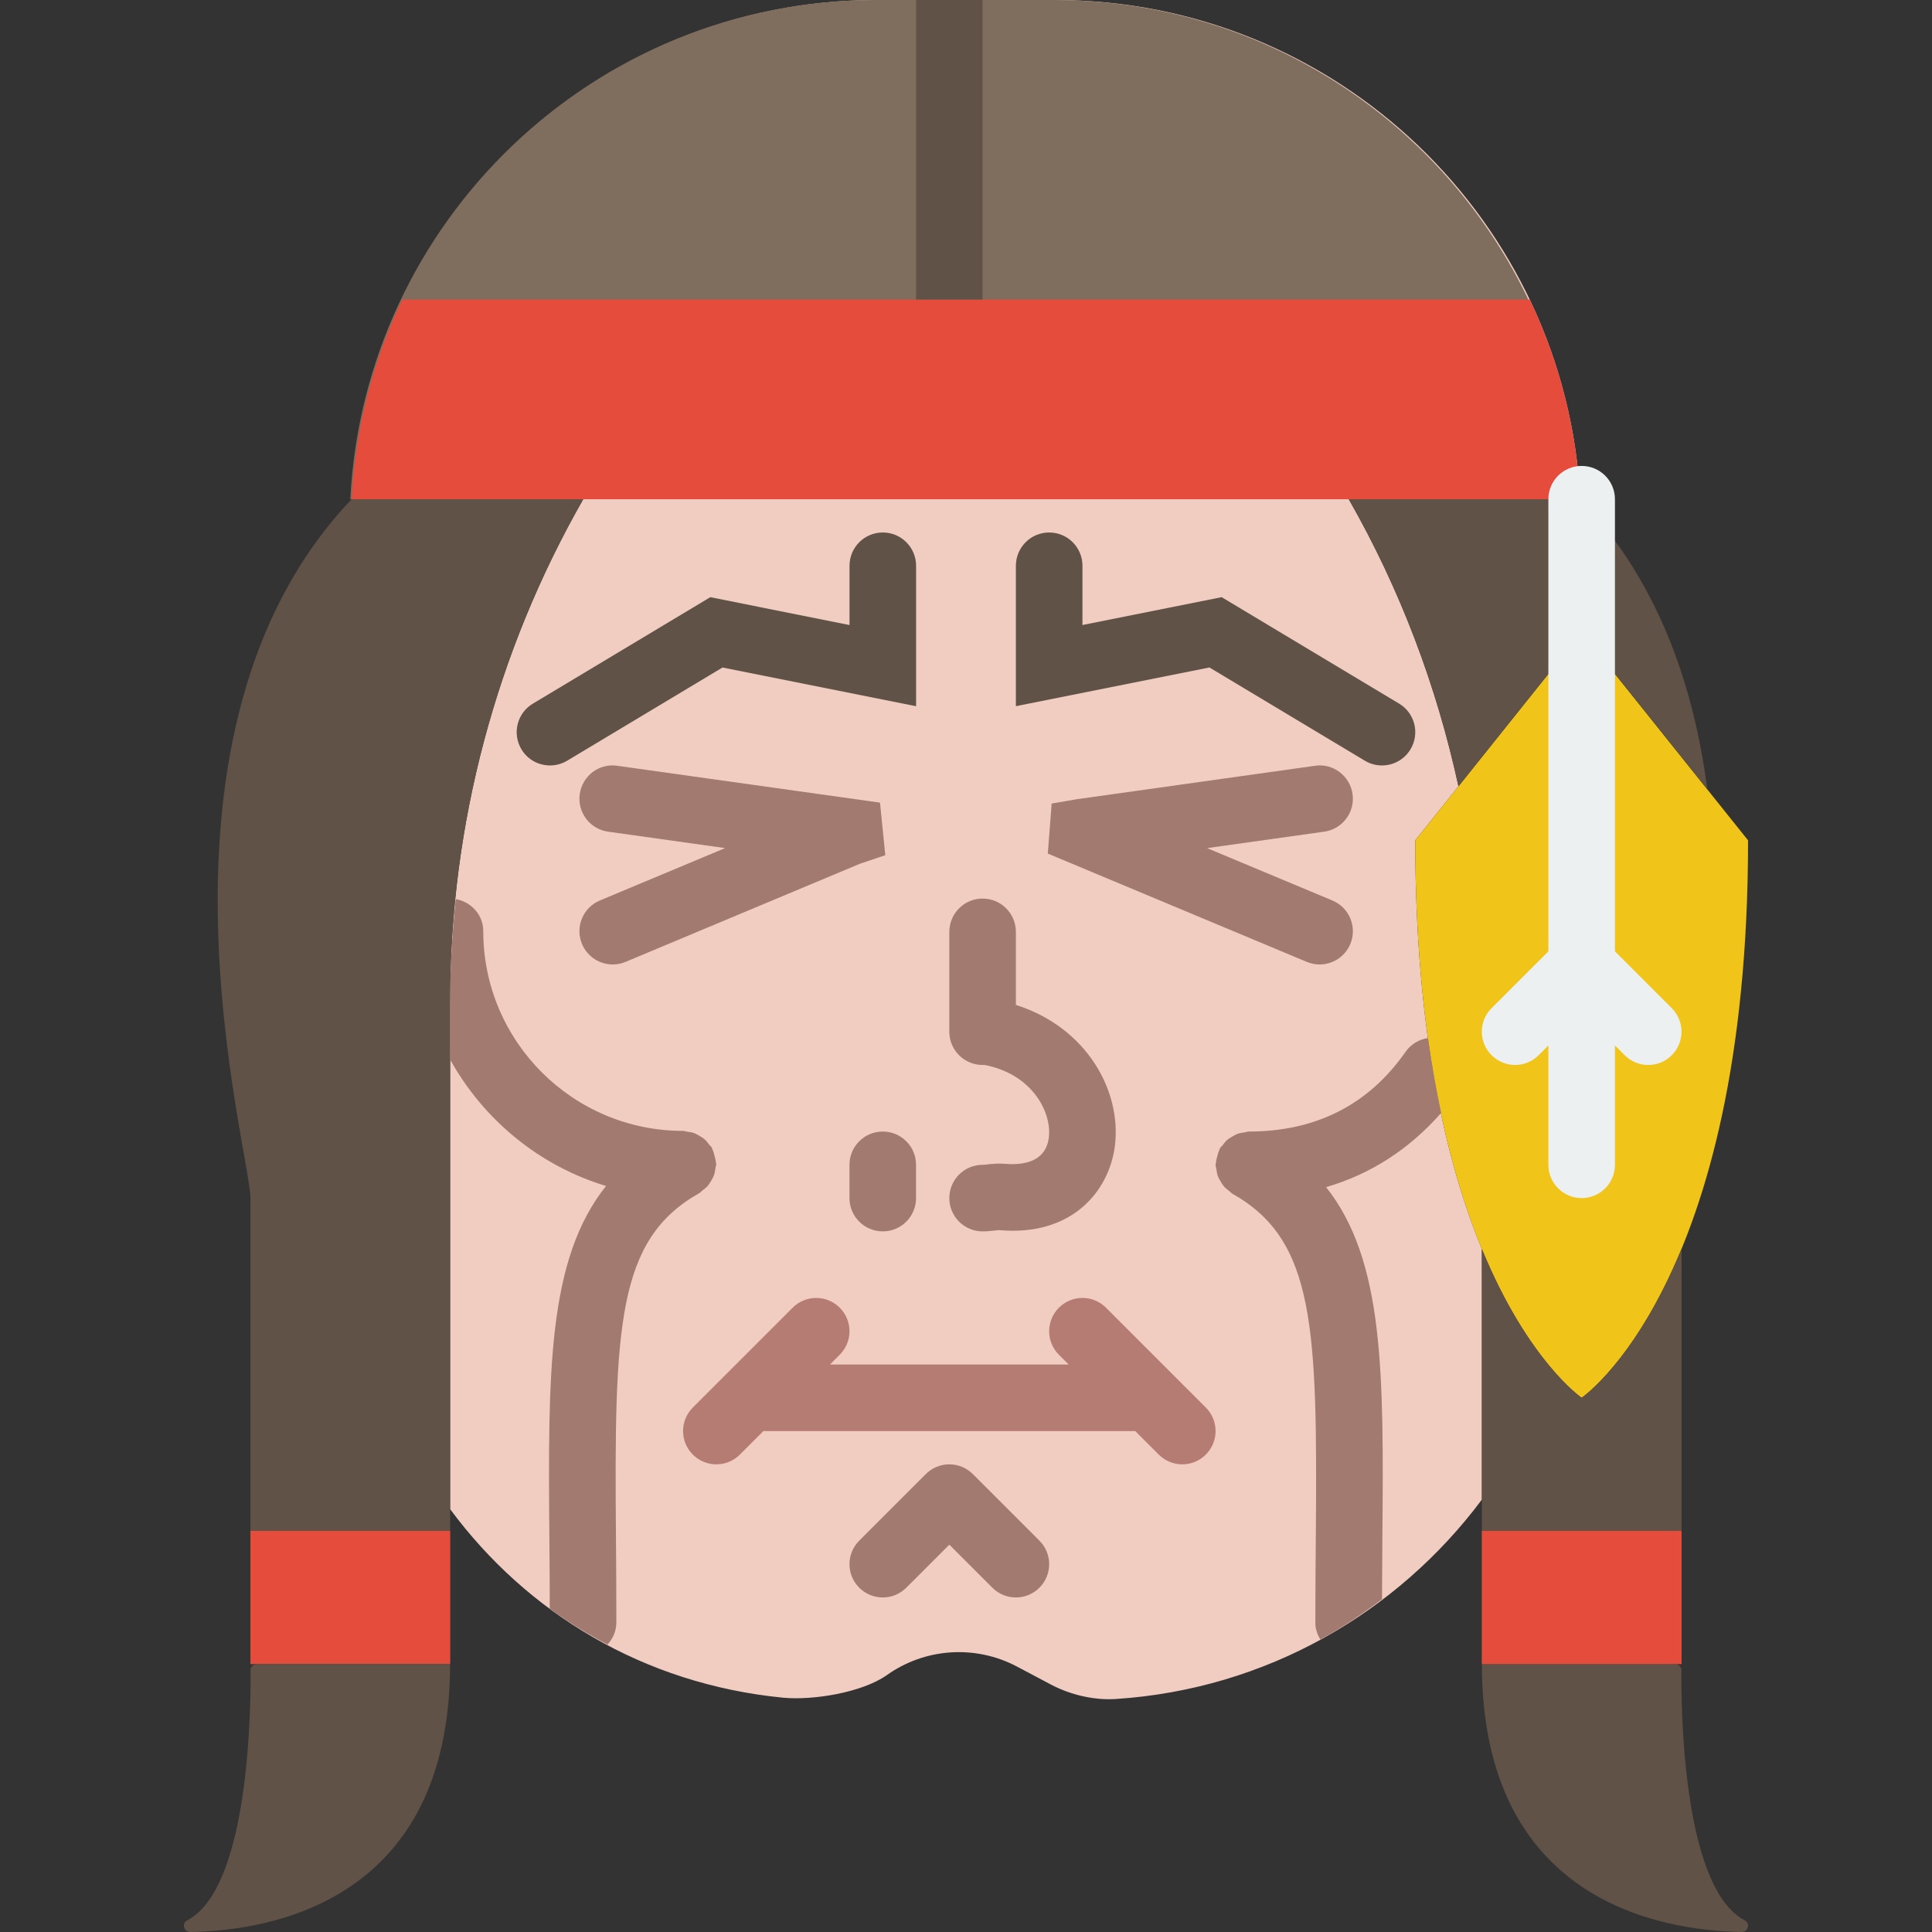
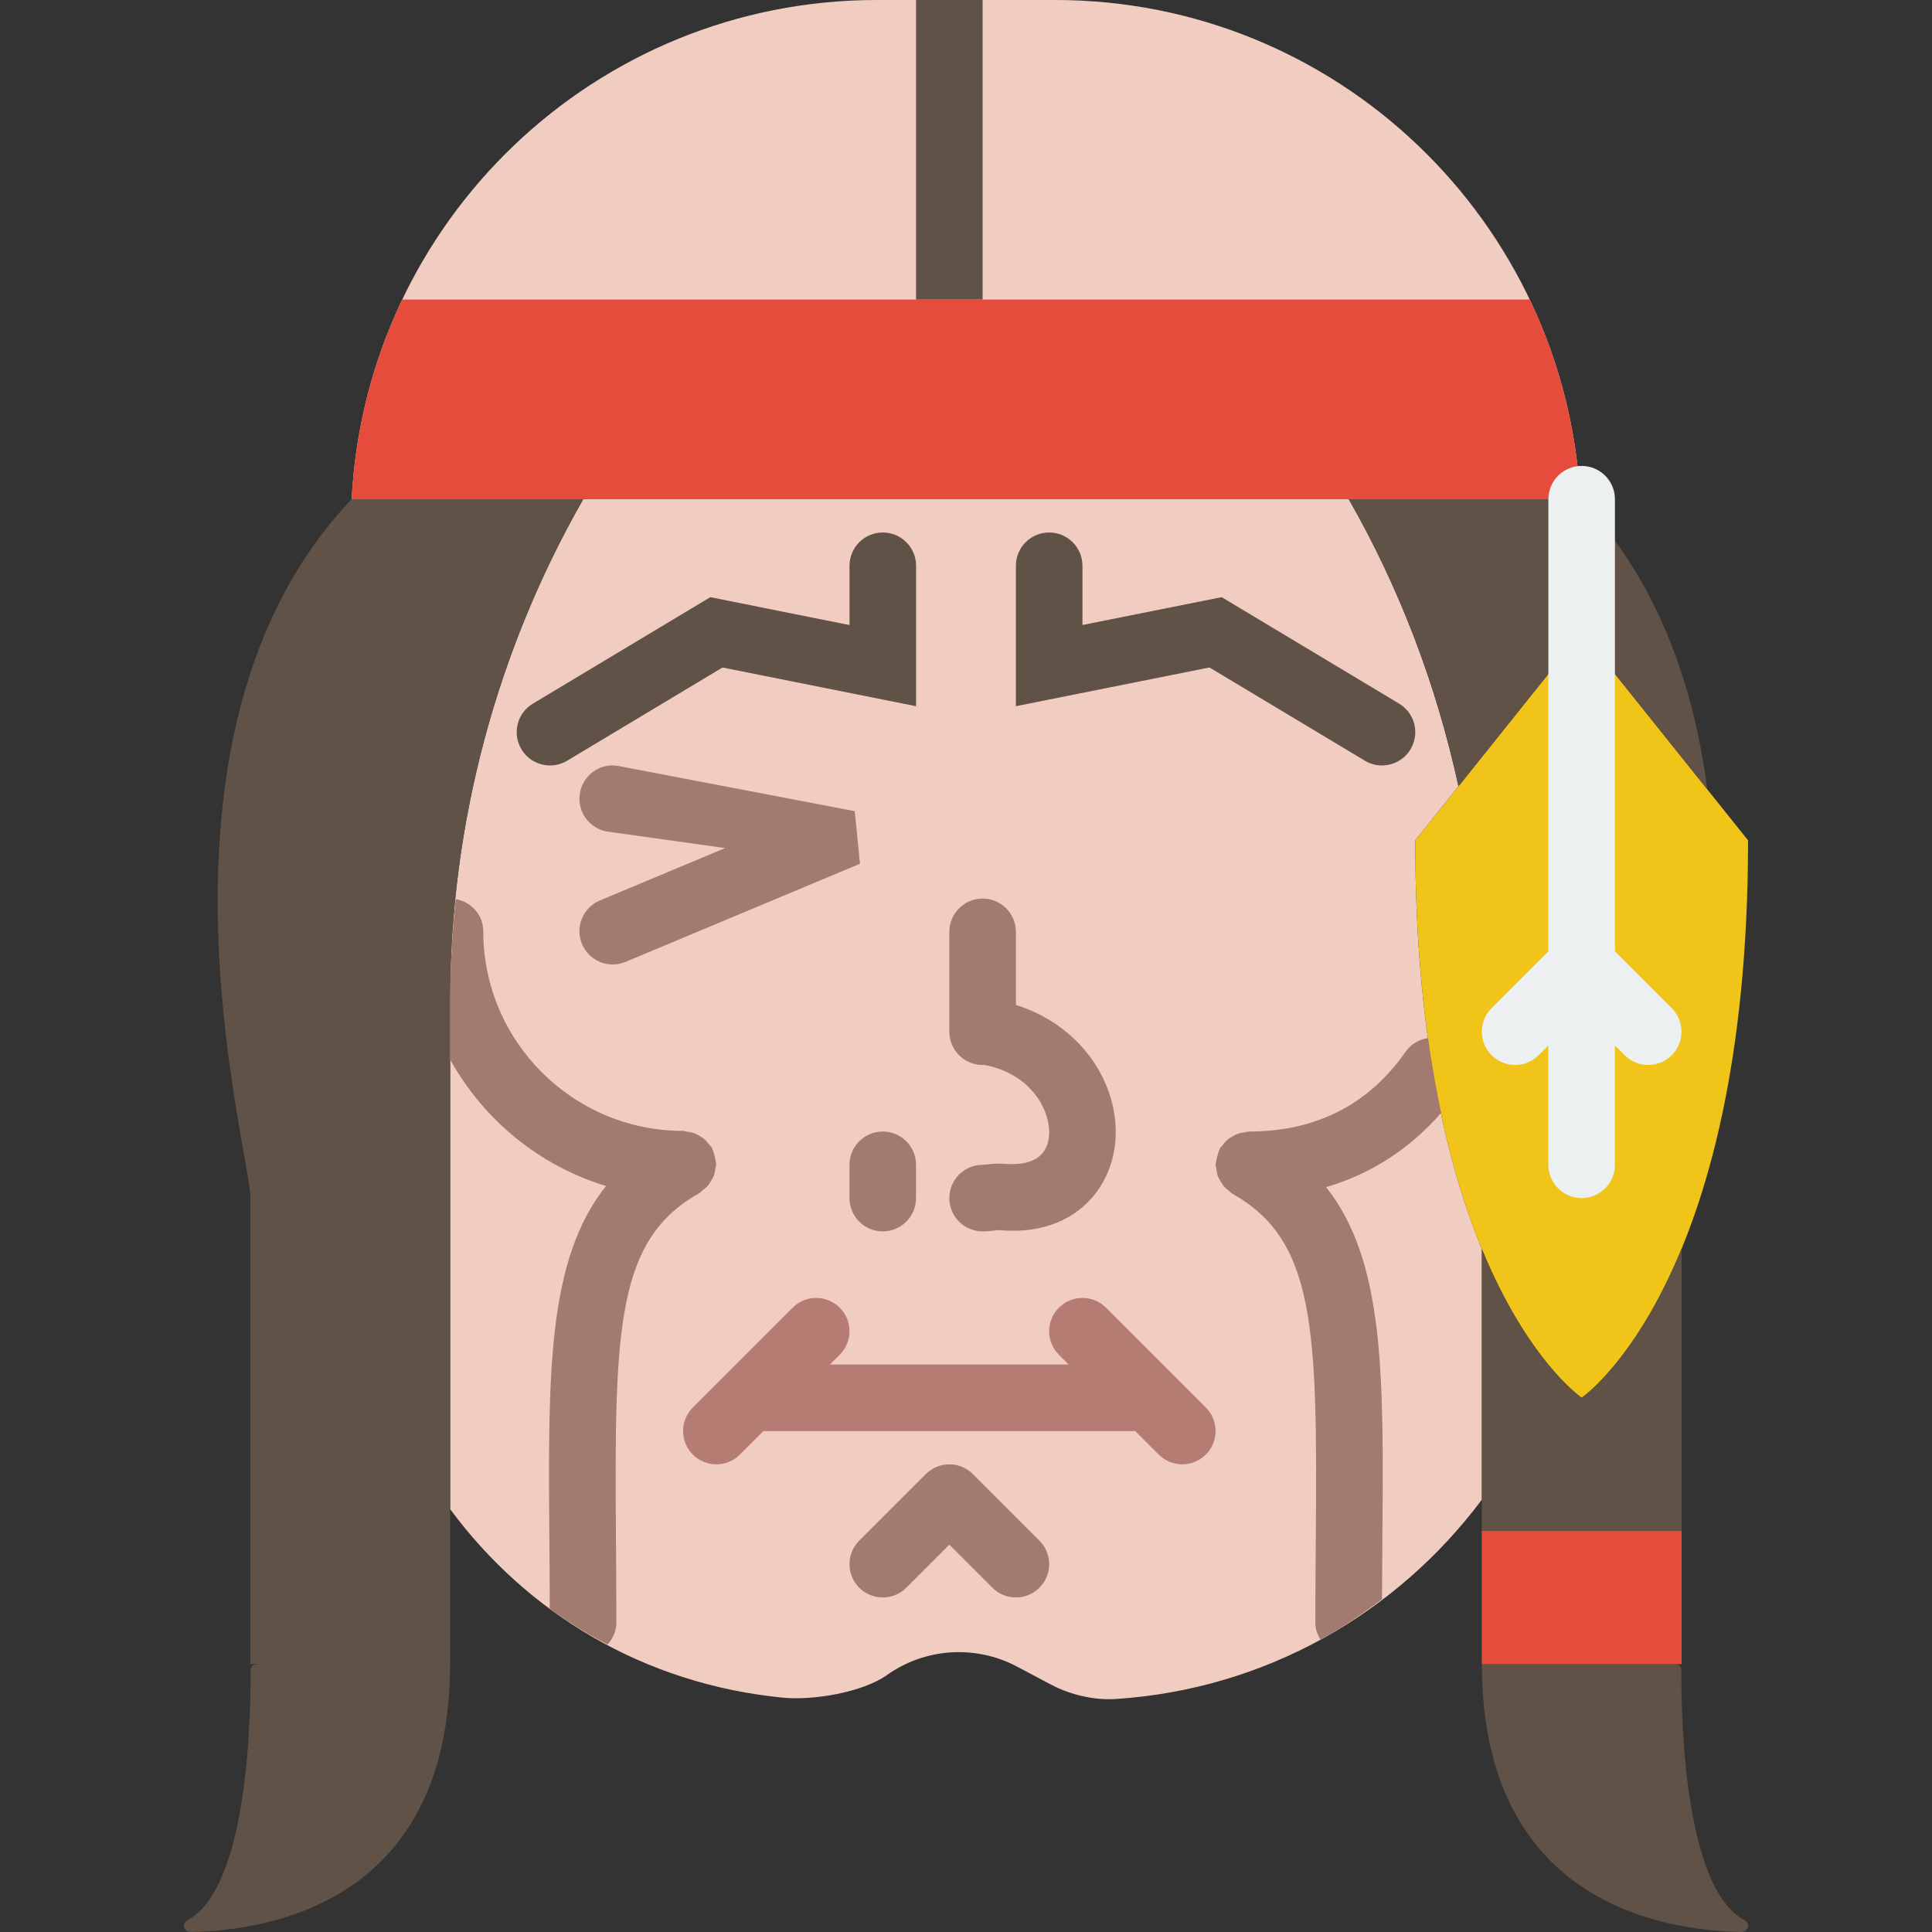
<svg xmlns="http://www.w3.org/2000/svg" version="1.1" id="Capa_1" viewBox="0 0 58.052 58.052" xml:space="preserve">
  <rect x="0" y="0" width="58.052" height="58.052" fill="#333333" stroke="none" />
  <g>
    <g>
      <polygon style="fill:#F1CDC1;" points="10.567,15 10.567,15 10.567,15   " />
      <path style="fill:#F1CDC1;" d="M42.525,25.25l1.298-1.623C43.169,20.613,42.07,17.7,40.527,15h6.957     c-0.43-8.354-7.319-15-15.78-15h-5.357c-8.46,0-15.35,6.646-15.78,15h6.958c-2.621,4.587-4,9.779-4,15.062v15.284     c2.313,3.126,5.814,5.255,10,5.665c0.9,0.088,2.386-0.155,3.124-0.679c1.151-0.817,2.663-0.915,3.91-0.255l1.021,0.541     c0.576,0.305,1.295,0.476,1.945,0.433c4.517-0.294,8.459-2.586,11.002-5.992v-7.527C43.463,34.95,42.525,31.036,42.525,25.25z" />
    </g>
    <path style="fill:#F0C419;" d="M47.525,19l-5,6.25c0,13.359,5,16.75,5,16.75s5-3.391,5-16.75L47.525,19z" />
    <path style="fill:#605246;" d="M17.525,15L17.525,15c-2.621,4.587-4,9.779-4,15.062V50h-6V36c0-1.406-3.625-14,3.042-21" />
-     <rect x="7.525" y="46" style="fill:#E64C3C;" width="6" height="4" />
    <path style="fill:#605246;" d="M7.724,50c-0.109,0-0.197,0.082-0.196,0.191c0.011,1.094-0.027,6.543-1.907,7.513    c-0.171,0.088-0.094,0.35,0.098,0.347c2.448-0.04,7.805-0.939,7.805-8.052H7.724z" />
    <path style="fill:#605246;" d="M50.327,50c0.109,0,0.197,0.082,0.196,0.191c-0.011,1.094,0.027,6.543,1.907,7.513    c0.171,0.088,0.094,0.35-0.098,0.347c-2.448-0.04-7.805-0.939-7.805-8.052H50.327z" />
    <path style="fill:#605246;" d="M41.524,23c-0.175,0-0.353-0.046-0.514-0.143l-4.668-2.801l-5.817,1.163V17c0-0.552,0.447-1,1-1    s1,0.448,1,1v1.78l4.183-0.837l5.332,3.199c0.474,0.284,0.627,0.898,0.343,1.372C42.195,22.827,41.864,23,41.524,23z" />
    <path style="fill:#605246;" d="M16.526,23c-0.34,0-0.671-0.173-0.858-0.485c-0.284-0.474-0.131-1.088,0.343-1.372l5.332-3.199    l4.183,0.837V17c0-0.552,0.447-1,1-1s1,0.448,1,1v4.22l-5.817-1.163l-4.668,2.801C16.879,22.954,16.701,23,16.526,23z" />
    <path style="fill:#B57C74;" d="M36.232,42.293l-0.999-0.999c-0.001-0.001-0.001-0.001-0.002-0.002l-1.999-1.999    c-0.391-0.391-1.023-0.391-1.414,0s-0.391,1.023,0,1.414L32.111,41h-7.172l0.293-0.293c0.391-0.391,0.391-1.023,0-1.414    s-1.023-0.391-1.414,0l-1.999,1.999c-0.001,0.001-0.001,0.001-0.002,0.002l-0.999,0.999c-0.391,0.391-0.391,1.023,0,1.414    C21.013,43.902,21.269,44,21.525,44s0.512-0.098,0.707-0.293L22.939,43h11.172l0.707,0.707C35.013,43.902,35.269,44,35.525,44    s0.512-0.098,0.707-0.293C36.623,43.316,36.623,42.684,36.232,42.293z" />
    <path style="fill:#A37A6F;" d="M31.232,46.293l-2-2c-0.391-0.391-1.023-0.391-1.414,0l-2,2c-0.391,0.391-0.391,1.023,0,1.414    C26.013,47.902,26.269,48,26.525,48s0.512-0.098,0.707-0.293l1.293-1.293l1.293,1.293C30.013,47.902,30.269,48,30.525,48    s0.512-0.098,0.707-0.293C31.623,47.316,31.623,46.684,31.232,46.293z" />
    <g>
-       <path style="fill:#A37A6F;" d="M40.036,27.058l-3.766-1.574l3.519-0.494c0.547-0.077,0.929-0.582,0.852-1.129     c-0.077-0.546-0.583-0.935-1.129-0.851l-7.138,1.002l-0.774,0.132l-0.116,1.504l7.781,3.254c0.126,0.053,0.257,0.078,0.386,0.078     c0.391,0,0.762-0.231,0.923-0.615C40.786,27.856,40.546,27.271,40.036,27.058z" />
-       <path style="fill:#A37A6F;" d="M18.549,23.01c-0.551-0.083-1.052,0.305-1.129,0.851c-0.077,0.547,0.305,1.053,0.852,1.129     l3.516,0.493l-3.763,1.574c-0.51,0.213-0.75,0.799-0.537,1.308c0.161,0.384,0.532,0.615,0.923,0.615     c0.129,0,0.26-0.025,0.386-0.078l7.044-2.949l0.76-0.256l-0.159-1.58L18.549,23.01z" />
+       <path style="fill:#A37A6F;" d="M18.549,23.01c-0.551-0.083-1.052,0.305-1.129,0.851c-0.077,0.547,0.305,1.053,0.852,1.129     l3.516,0.493l-3.763,1.574c-0.51,0.213-0.75,0.799-0.537,1.308c0.161,0.384,0.532,0.615,0.923,0.615     c0.129,0,0.26-0.025,0.386-0.078l7.044-2.949l-0.159-1.58L18.549,23.01z" />
    </g>
    <g>
      <path style="fill:#605246;" d="M47.525,19l3.776,4.72c-0.405-3.112-1.474-6.261-3.816-8.72h-6.958     c1.543,2.7,2.642,5.613,3.297,8.627L47.525,19z" />
      <path style="fill:#605246;" d="M47.525,42c0,0-1.606-1.092-2.998-4.47V50h6V37.522C49.134,40.906,47.525,42,47.525,42z" />
    </g>
    <g>
      <path style="fill:#A37A6F;" d="M30.525,30.195V28c0-0.552-0.447-1-1-1s-1,0.448-1,1v3c0,0.552,0.447,1,1,1h0.063     c1.469,0.287,2.02,1.463,1.927,2.182c-0.095,0.736-0.766,0.833-1.319,0.788c-0.175-0.016-0.351-0.002-0.526,0.017     C29.621,34.993,29.573,35,29.525,35c-0.553,0-1,0.448-1,1s0.447,1,1,1c0.122,0,0.243-0.011,0.364-0.025     c0.046-0.005,0.098-0.011,0.134-0.013c2.149,0.195,3.297-1.134,3.476-2.526C33.711,32.78,32.649,30.868,30.525,30.195z" />
      <path style="fill:#A37A6F;" d="M26.525,34c-0.553,0-1,0.448-1,1v1c0,0.552,0.447,1,1,1s1-0.448,1-1v-1     C27.525,34.448,27.078,34,26.525,34z" />
    </g>
    <rect x="44.527" y="46" style="fill:#E64C3C;" width="6" height="4" />
    <g>
      <polygon style="fill:#7F6E5D;" points="10.525,15 10.525,15 10.525,15   " />
-       <path style="fill:#7F6E5D;" d="M40.485,15h6.957c-0.43-8.354-7.319-15-15.78-15h-5.357c-8.46,0-15.35,6.646-15.78,15h6.958H40.485     z" />
    </g>
    <path style="fill:#E64C3C;" d="M10.567,15h36.917c-0.11-2.142-0.642-4.167-1.521-6H12.088C11.209,10.833,10.677,12.858,10.567,15z" />
    <rect x="27.525" style="fill:#605246;" width="2" height="9" />
    <path style="fill:#ECF0F1;" d="M50.232,30.293l-1.707-1.707V15c0-0.552-0.447-1-1-1s-1,0.448-1,1v13.586l-1.707,1.707    c-0.391,0.391-0.391,1.023,0,1.414C45.013,31.902,45.269,32,45.525,32s0.512-0.098,0.707-0.293l0.293-0.293V35c0,0.552,0.447,1,1,1    s1-0.448,1-1v-3.586l0.293,0.293C49.013,31.902,49.269,32,49.525,32s0.512-0.098,0.707-0.293    C50.623,31.316,50.623,30.684,50.232,30.293z" />
    <g>
      <path style="fill:#A37A6F;" d="M39.846,35.67c1.349-0.391,2.51-1.15,3.457-2.229c-0.148-0.7-0.283-1.442-0.395-2.25     c-0.263,0.039-0.51,0.177-0.674,0.413C41.125,33.193,39.541,34,37.525,34c-0.043,0-0.079,0.019-0.121,0.024     c-0.072,0.009-0.141,0.018-0.21,0.042c-0.059,0.021-0.11,0.051-0.163,0.082c-0.057,0.033-0.111,0.064-0.161,0.108     c-0.053,0.046-0.093,0.101-0.135,0.157c-0.026,0.034-0.061,0.057-0.082,0.096c-0.009,0.016-0.008,0.034-0.016,0.051     c-0.03,0.061-0.045,0.126-0.063,0.193c-0.017,0.065-0.035,0.127-0.039,0.193c-0.001,0.019-0.011,0.035-0.011,0.054     c0,0.045,0.02,0.083,0.025,0.126c0.009,0.069,0.018,0.136,0.041,0.202c0.021,0.061,0.052,0.114,0.085,0.169     c0.032,0.055,0.063,0.107,0.105,0.156c0.046,0.053,0.101,0.093,0.157,0.135c0.034,0.026,0.058,0.062,0.096,0.083     c2.477,1.393,2.555,4.008,2.504,10.316c-0.007,0.812-0.014,1.672-0.014,2.583c0,0.184,0.063,0.347,0.15,0.495     c0.652-0.355,1.265-0.768,1.853-1.213c0.002-0.639,0.006-1.261,0.011-1.849C41.578,41.269,41.597,37.88,39.846,35.67z" />
    </g>
    <g>
      <path style="fill:#A37A6F;" d="M18.508,46.168c-0.051-6.309,0.027-8.924,2.504-10.317c0.039-0.022,0.062-0.057,0.096-0.083     c0.057-0.042,0.111-0.083,0.157-0.135c0.042-0.048,0.073-0.101,0.105-0.156c0.033-0.055,0.064-0.108,0.085-0.17     c0.023-0.066,0.032-0.132,0.041-0.202c0.006-0.043,0.025-0.081,0.025-0.126c0-0.019-0.01-0.035-0.011-0.054     c-0.004-0.066-0.022-0.128-0.039-0.192c-0.017-0.067-0.033-0.132-0.063-0.193c-0.008-0.016-0.007-0.034-0.016-0.051     c-0.021-0.038-0.056-0.06-0.081-0.094c-0.043-0.058-0.084-0.113-0.138-0.16c-0.048-0.042-0.1-0.072-0.154-0.104     c-0.056-0.033-0.109-0.064-0.17-0.086c-0.066-0.023-0.132-0.032-0.202-0.041C20.604,34,20.566,33.98,20.521,33.98     c-3.309,0-6-2.691-6-6c0-0.491-0.36-0.88-0.827-0.965c-0.102,1.011-0.169,2.026-0.169,3.047v1.774     c1.001,1.806,2.673,3.192,4.685,3.8c-1.761,2.209-1.742,5.602-1.703,10.547c0.006,0.681,0.011,1.403,0.012,2.153     c0.547,0.404,1.13,0.758,1.736,1.08c0.161-0.177,0.265-0.408,0.265-0.666C18.521,47.84,18.514,46.98,18.508,46.168z" />
    </g>
  </g>
</svg>